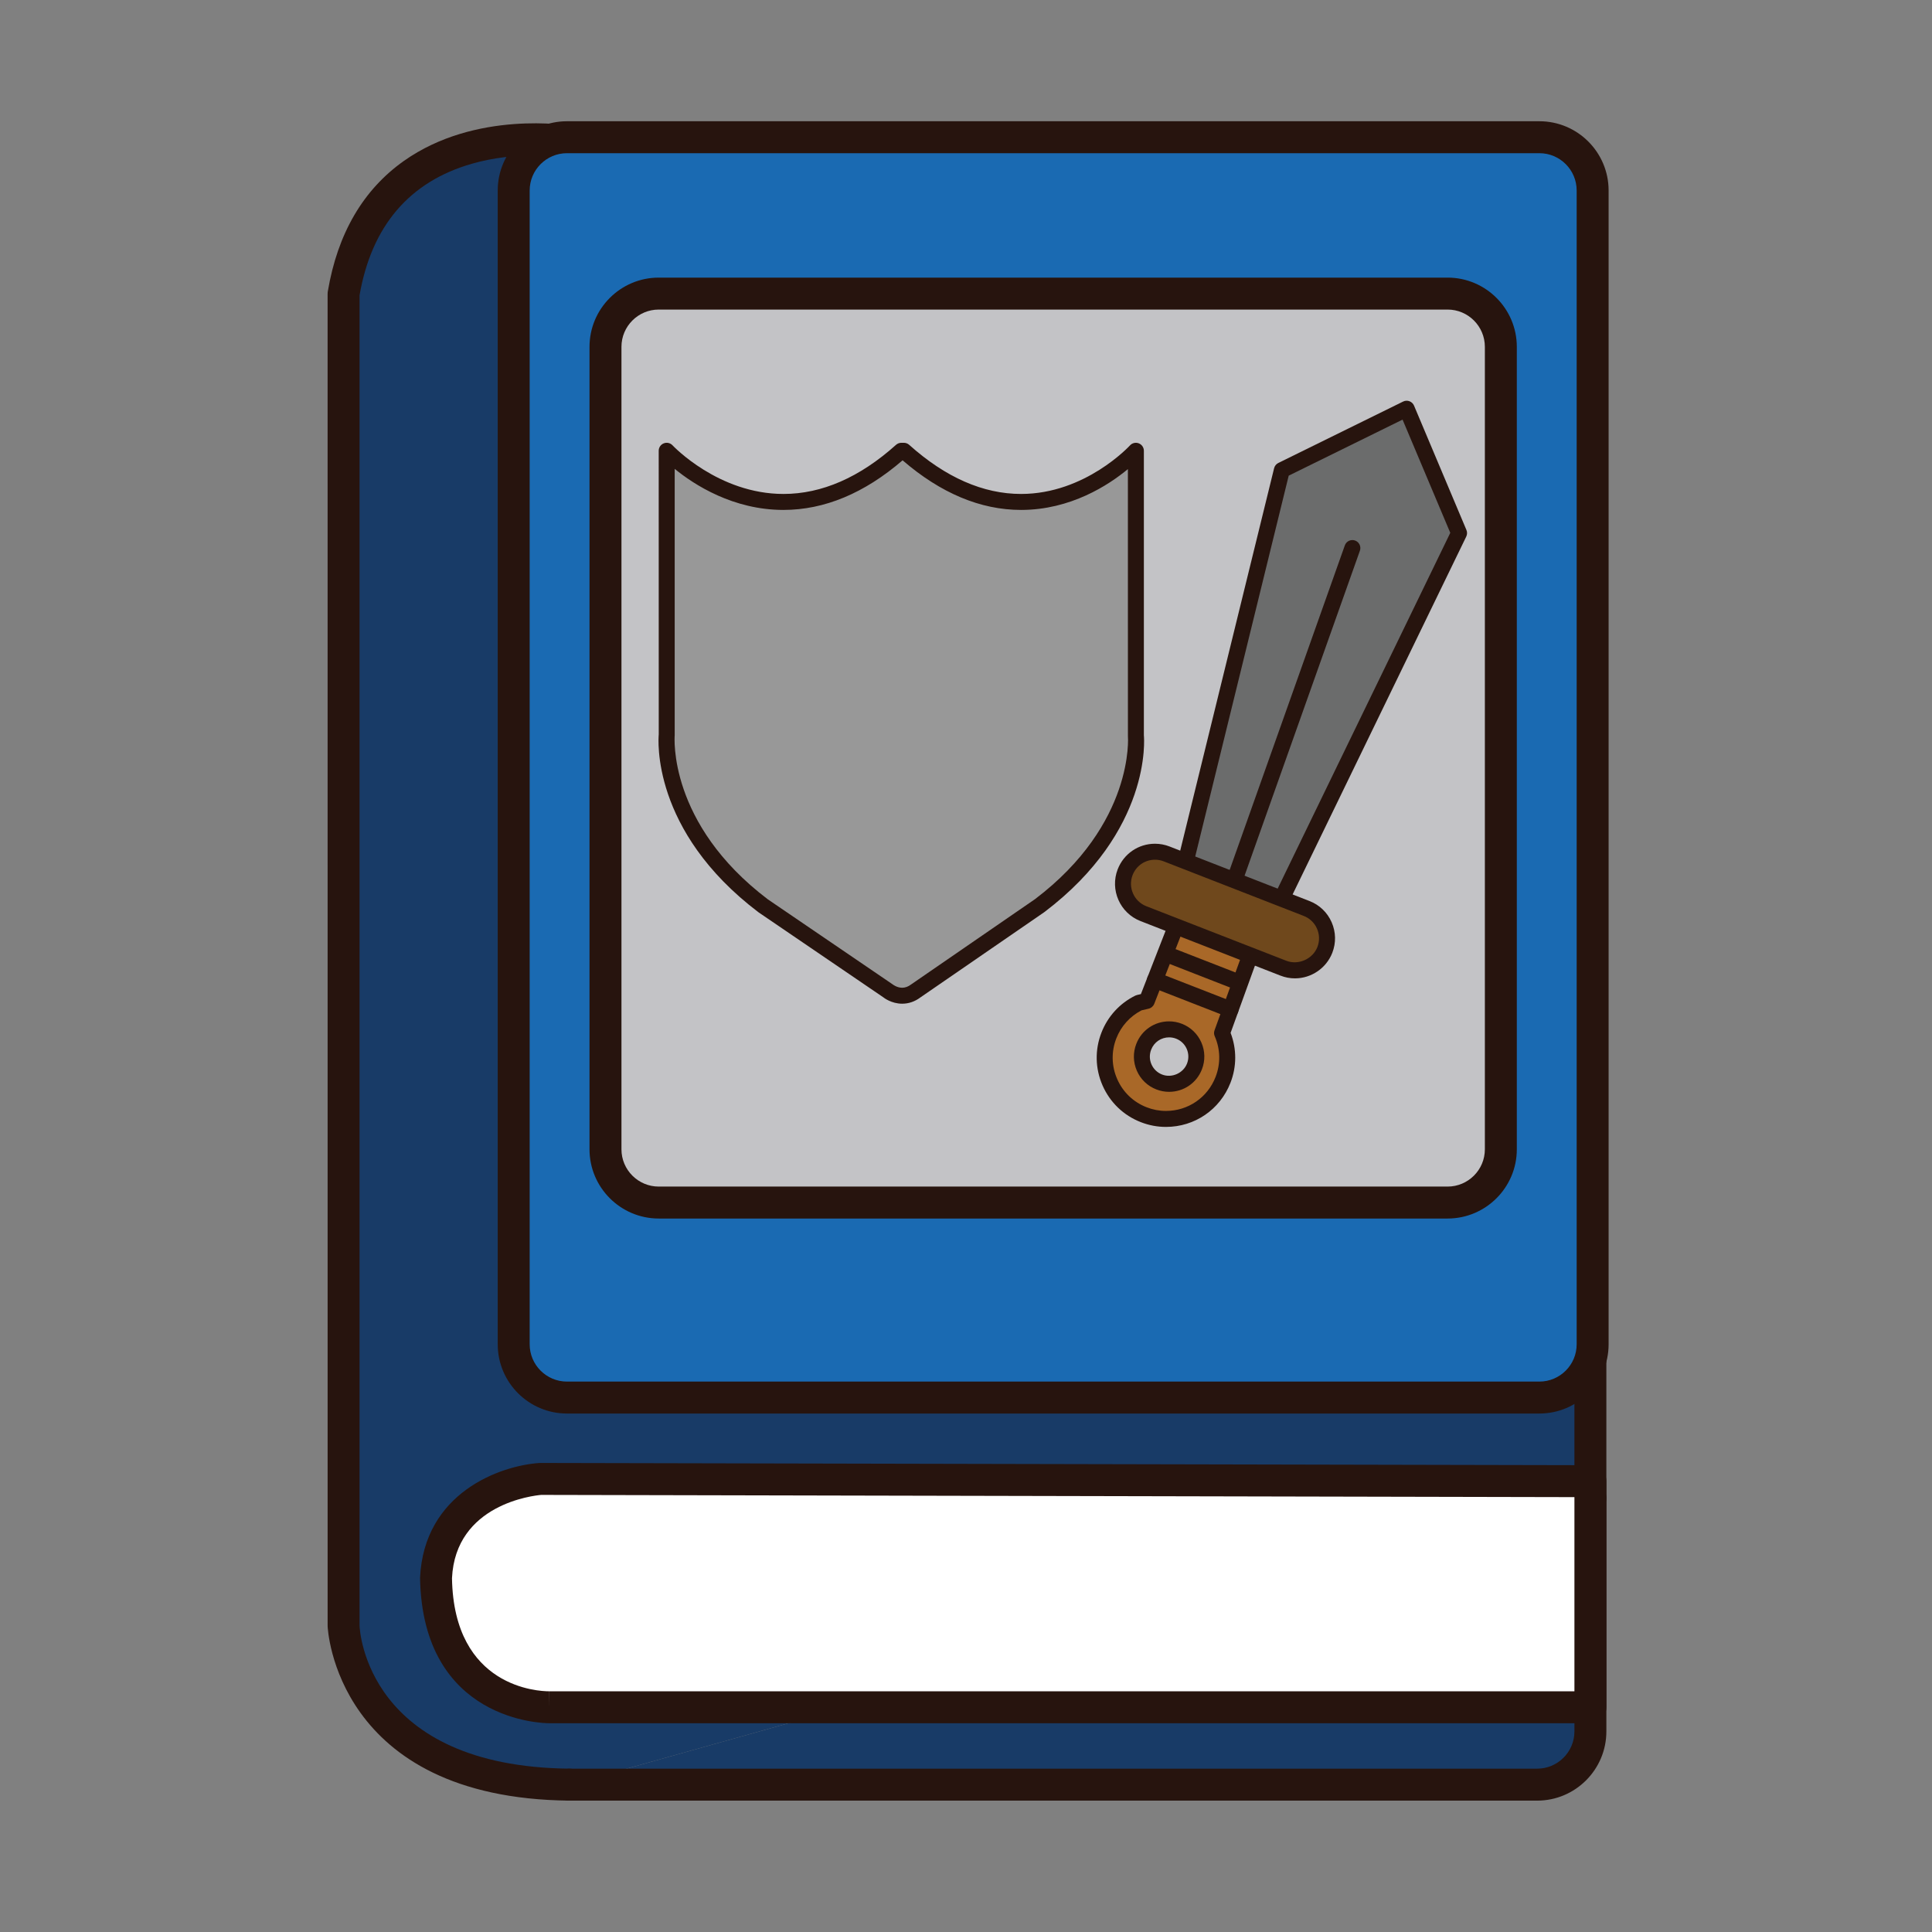
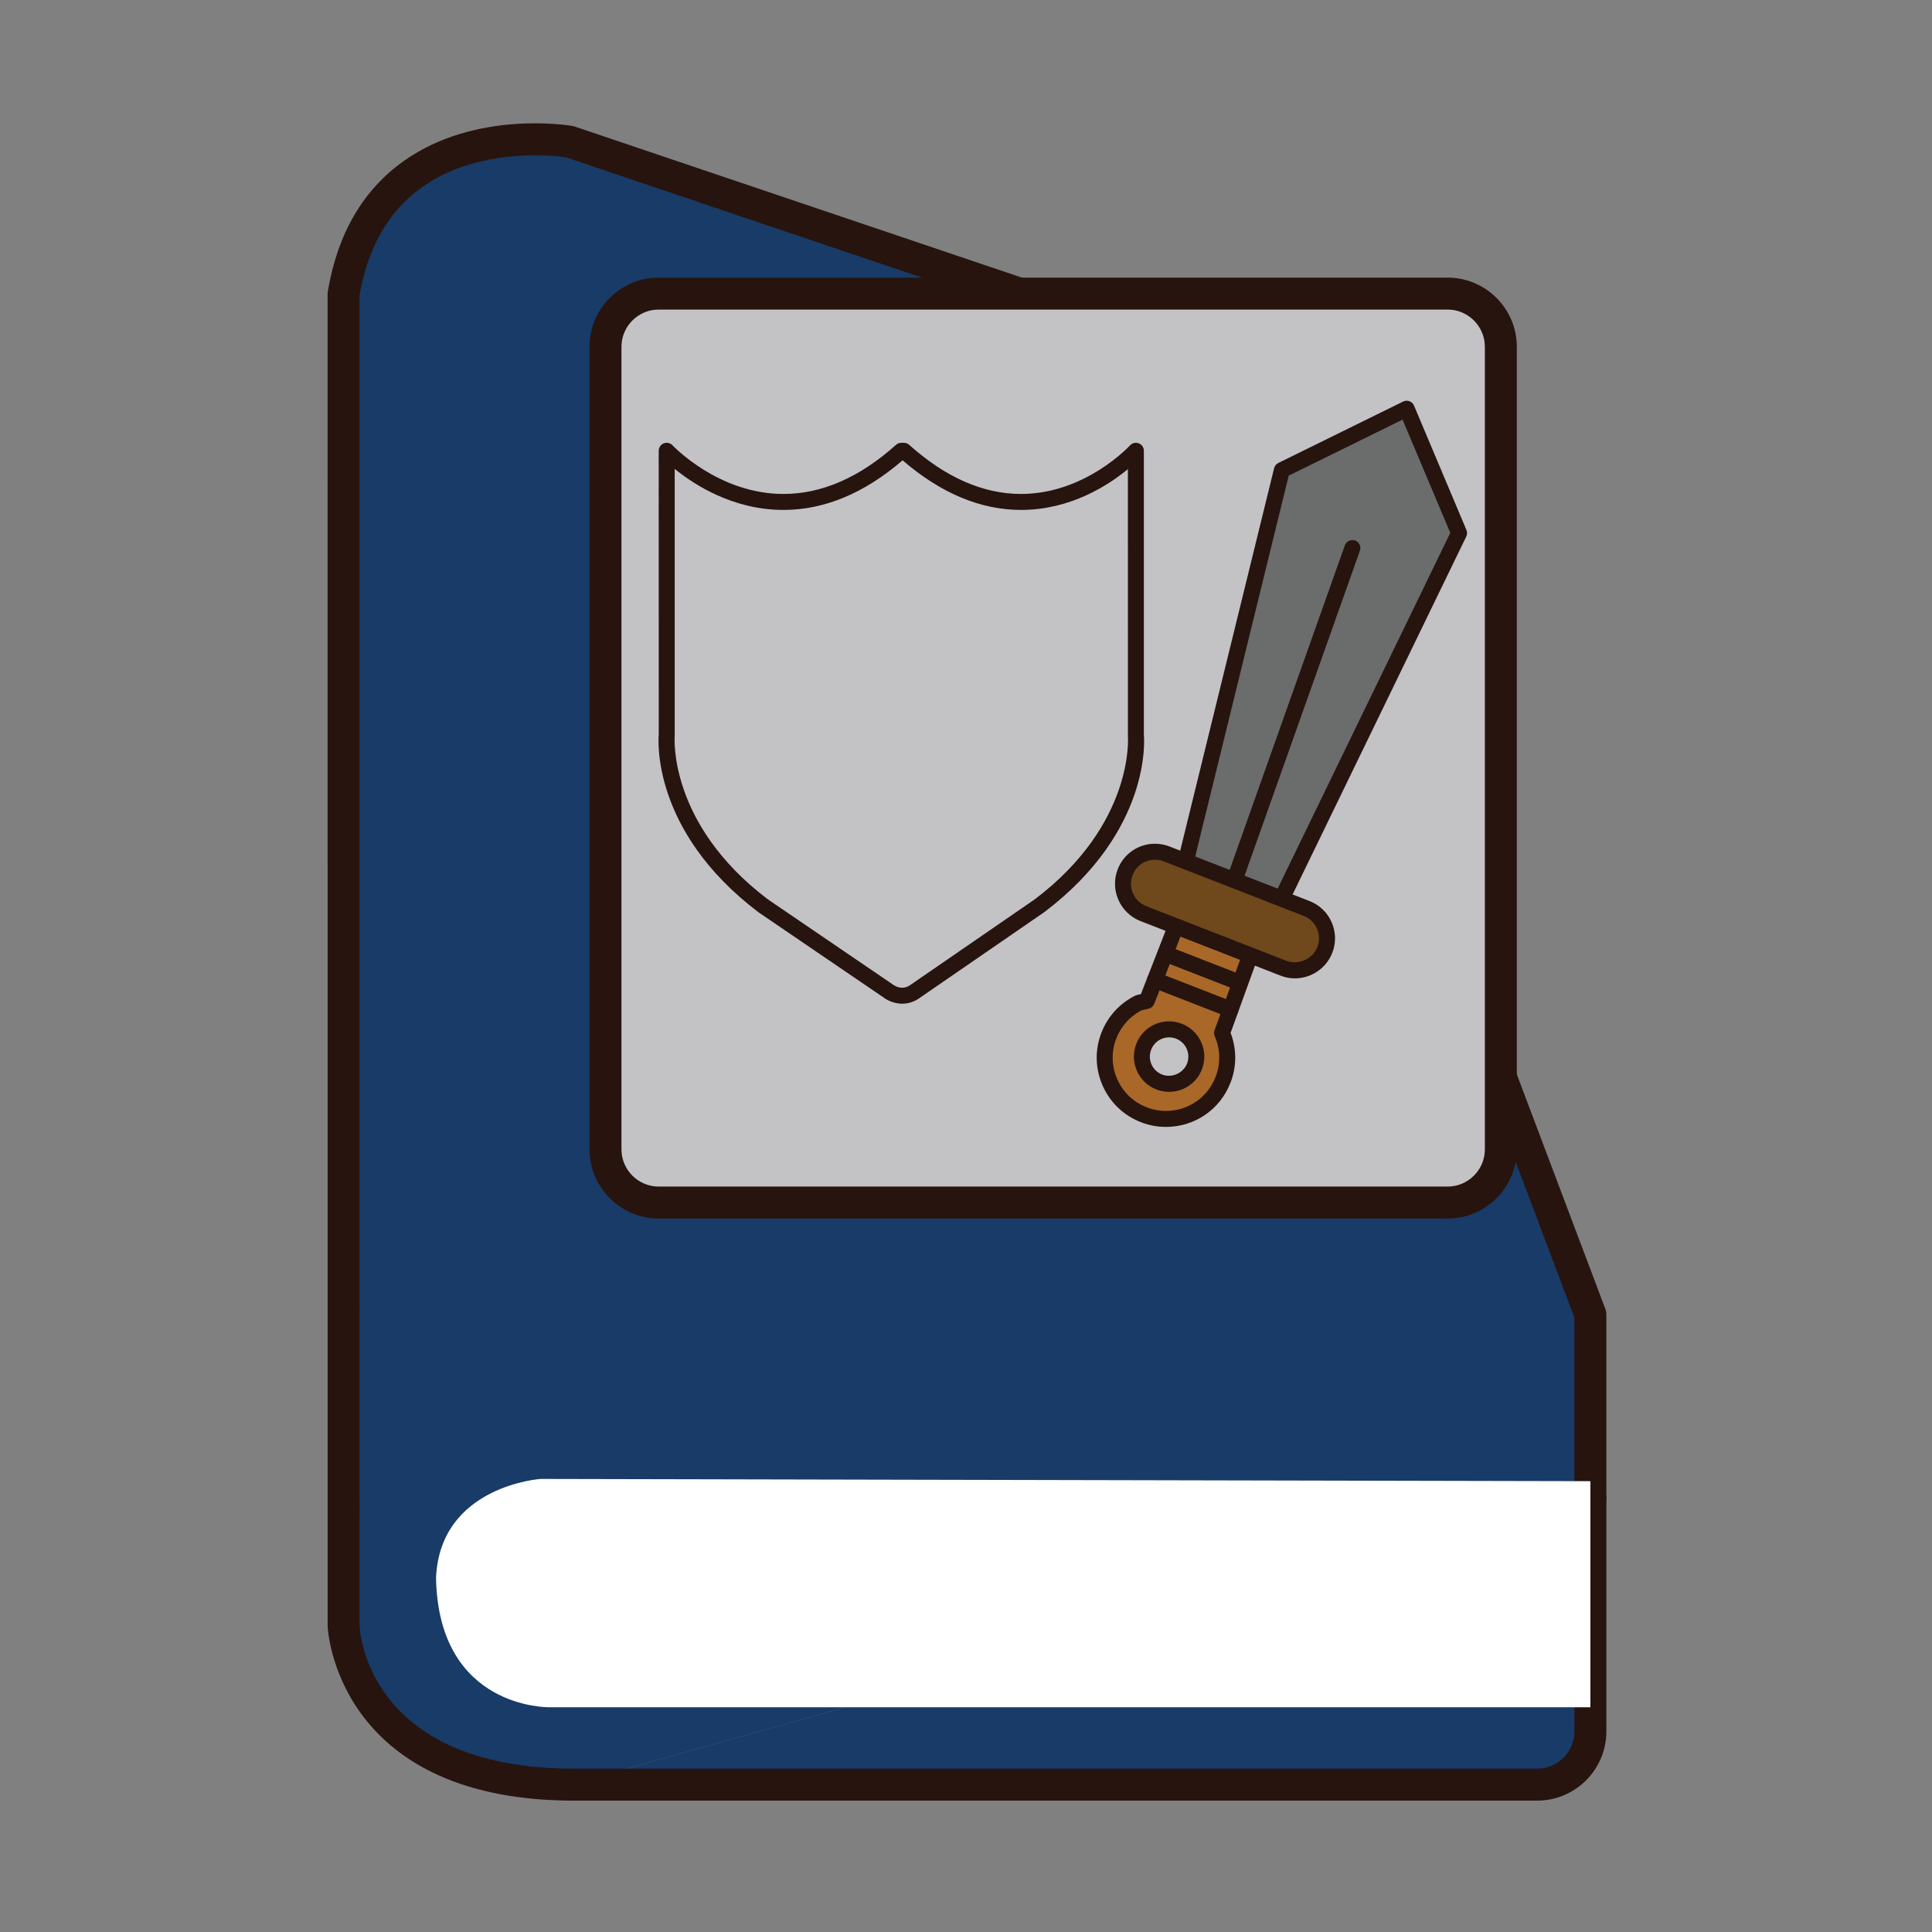
<svg xmlns="http://www.w3.org/2000/svg" version="1.1" id="Layer_1" x="0px" y="0px" width="500px" height="500px" viewBox="0 0 500 500" enable-background="new 0 0 500 500" xml:space="preserve">
  <rect x="0" y="0" width="500" height="500" fill="#808080" stroke="none" />
  <g id="Layer_1_copy_33">
    <g>
      <path fill="#183B67" d="M411.594,387.723v-47.505L318.907,94.602L147.426,36.671c0,0-50.395-8.69-58.506,39.393V420.74    c0,0,1.155,40.549,58.506,41.127" />
      <path fill="#27140E" d="M147.426,466.003c-0.014,0-0.026,0-0.042,0c-60.622-0.615-62.583-44.705-62.593-45.146L84.785,76.064    c0-0.231,0.02-0.461,0.06-0.688c2.515-14.91,9.12-26.249,19.644-33.703c18.625-13.201,42.628-9.249,43.637-9.075    c0.214,0.037,0.42,0.089,0.62,0.157l171.484,57.93c1.177,0.396,2.108,1.296,2.543,2.455l92.689,245.617    c0.175,0.468,0.263,0.961,0.263,1.461v47.505c0,2.28-1.851,4.133-4.133,4.133s-4.134-1.853-4.134-4.133v-46.75L315.732,97.891    L146.44,40.701c-1.877-0.27-12.854-1.622-24.352,1.685c-16.146,4.642-25.912,16.09-29.036,34.029V420.74    c0.055,1.358,1.973,36.465,54.412,36.992c2.286,0.028,4.115,1.895,4.097,4.182C151.536,464.179,149.693,466.003,147.426,466.003z" />
    </g>
    <g>
      <g>
        <path fill="#183B67" d="M147.426,461.867h250.391c7.579,0,13.777-6.199,13.777-13.779v-60.365" />
      </g>
      <g>
        <path fill="#27140E" d="M397.815,466.003H147.425c-2.281,0-4.137-1.854-4.137-4.137s1.855-4.135,4.137-4.135h250.391     c5.316,0,9.645-4.326,9.645-9.646v-60.365c0-2.283,1.852-4.139,4.134-4.139s4.133,1.855,4.133,4.139v60.365     C415.727,457.966,407.693,466.003,397.815,466.003z" />
      </g>
    </g>
    <g>
      <path fill="#FFFFFF" d="M139.897,382.746l271.696,0.582v58.508H142.156c0,0-28.75,0.578-29.312-33.598    C113.97,384.484,139.897,382.746,139.897,382.746z" />
-       <path fill="#27140E" d="M142.062,445.968c-1.335,0-32.738-0.43-33.352-37.663c1.036-21.966,20.667-28.994,30.91-29.687    c0.097-0.002,0.132,0.018,0.283-0.007l271.697,0.58c2.281,0.004,4.125,1.857,4.125,4.136v58.508c0,2.281-1.851,4.133-4.133,4.133    H142.062L142.062,445.968z M140.057,386.88c-1.937,0.166-22.175,2.377-23.082,21.552c0.474,28.438,22.569,29.271,25.088,29.271    v4.133l0.022-4.133H407.46v-50.248L140.057,386.88z" />
    </g>
    <g>
      <g>
-         <path fill="#1A6AB2" d="M412.172,347.908c0,7.574-6.199,13.777-13.778,13.777H146.729c-7.582,0-13.783-6.203-13.783-13.777     V49.293c0-7.579,6.201-13.779,13.783-13.779h251.665c7.579,0,13.778,6.2,13.778,13.779V347.908z" />
-       </g>
+         </g>
      <g>
-         <path fill="#27140E" d="M398.394,365.82H146.729c-9.882,0-17.917-8.035-17.917-17.912V49.293c0-9.876,8.035-17.915,17.917-17.915     h251.665c9.88,0,17.913,8.039,17.913,17.915v298.615C416.307,357.785,408.272,365.82,398.394,365.82z M146.729,39.647     c-5.321,0-9.649,4.328-9.649,9.646v298.615c0,5.316,4.328,9.645,9.649,9.645h251.665c5.316,0,9.646-4.328,9.646-9.645V49.293     c0-5.317-4.328-9.646-9.646-9.646H146.729z" />
-       </g>
+         </g>
    </g>
    <g>
      <g>
        <path fill="#C3C3C6" d="M388.414,297.443c0,7.58-6.198,13.777-13.777,13.777H170.482c-7.586,0-13.784-6.197-13.784-13.777V89.762     c0-7.579,6.198-13.781,13.784-13.781h204.154c7.579,0,13.777,6.202,13.777,13.781L388.414,297.443L388.414,297.443z" />
      </g>
      <g>
        <path fill="#27140E" d="M374.637,315.355H170.482c-9.883,0-17.917-8.035-17.917-17.912V89.762     c0-9.878,8.034-17.915,17.917-17.915h204.154c9.877,0,17.915,8.037,17.915,17.915v207.681     C392.552,307.32,384.514,315.355,374.637,315.355z M170.482,80.114c-5.322,0-9.649,4.33-9.649,9.646v207.681     c0,5.316,4.327,9.644,9.649,9.644h204.154c5.316,0,9.646-4.326,9.646-9.644V89.762c0-5.317-4.328-9.647-9.646-9.647     L170.482,80.114L170.482,80.114z" />
      </g>
    </g>
    <g>
      <g>
        <polygon fill="#6B6C6C" points="306.84,223.108 331.743,121.67 364.039,105.776 377.602,137.959 329.349,237.413      313.183,236.256    " />
        <path fill="#27140E" d="M329.349,239.479c-0.05,0-0.098-0.001-0.147-0.005l-16.165-1.156c-0.737-0.053-1.395-0.497-1.716-1.163     l-6.343-13.148c-0.209-0.432-0.261-0.926-0.146-1.392l24.905-101.438c0.145-0.594,0.545-1.093,1.096-1.363l32.297-15.892     c0.513-0.253,1.102-0.284,1.637-0.082c0.533,0.198,0.961,0.609,1.182,1.134l13.562,32.184c0.232,0.547,0.214,1.17-0.046,1.707     l-48.254,99.451C330.862,239.029,330.137,239.479,329.349,239.479z M314.522,234.279l13.576,0.973l47.235-97.352l-12.351-29.301     l-29.465,14.5l-24.495,99.781L314.522,234.279z" />
      </g>
      <g>
-         <line fill="none" x1="349.989" y1="141.832" x2="317.806" y2="232.523" />
        <path fill="#27140E" d="M317.806,234.59c-0.229,0-0.463-0.039-0.691-0.119c-1.073-0.383-1.636-1.564-1.256-2.641l32.184-90.691     c0.381-1.073,1.56-1.636,2.64-1.255c1.075,0.382,1.638,1.562,1.258,2.639l-32.186,90.691     C319.455,234.06,318.659,234.59,317.806,234.59z" />
      </g>
      <g>
        <path fill="#A96828" d="M316.261,267.35l7.354-20.303l-8.811-14.953l-10.418,7.458l-7.596,19.481l-2.059,0.48     c-3.422,1.686-6.256,4.61-7.75,8.463c-3.181,8.146,0.854,17.332,9.009,20.512c8.153,3.18,17.343-0.857,20.521-9.014     C318.104,275.393,317.891,271.064,316.261,267.35z M300.001,280.014c-3.624-1.406-5.418-5.498-4.001-9.125     c1.413-3.628,5.496-5.416,9.121-4.005c3.626,1.408,5.423,5.496,4.01,9.117C307.718,279.63,303.63,281.432,300.001,280.014z" />
        <path fill="#27140E" d="M301.745,291.645L301.745,291.645c-2.226,0-4.414-0.416-6.502-1.232c-4.46-1.734-7.972-5.107-9.897-9.488     c-1.926-4.379-2.025-9.246-0.287-13.701c1.627-4.188,4.743-7.588,8.765-9.563c0.144-0.068,0.292-0.123,0.446-0.158l0.994-0.231     l7.199-18.466c0.147-0.373,0.396-0.697,0.722-0.93l10.418-7.459c0.47-0.338,1.061-0.46,1.631-0.342     c0.57,0.123,1.059,0.473,1.354,0.974l8.812,14.951c0.311,0.535,0.371,1.176,0.158,1.754l-7.079,19.554     c1.603,4.174,1.596,8.729-0.038,12.922C315.736,287.16,309.186,291.645,301.745,291.645z M295.443,261.471     c-2.991,1.532-5.31,4.102-6.535,7.25c-1.34,3.43-1.256,7.172,0.222,10.54c1.479,3.373,4.185,5.966,7.615,7.3     c1.606,0.627,3.291,0.948,5,0.948c5.72,0,10.762-3.448,12.839-8.786c1.339-3.429,1.266-7.173-0.214-10.548     c-0.217-0.479-0.231-1.03-0.051-1.532l7.021-19.383l-7.168-12.172l-8.082,5.787l-7.37,18.91     c-0.249,0.633-0.795,1.105-1.459,1.262L295.443,261.471z M302.56,282.564c-1.133,0-2.243-0.209-3.308-0.625     c-2.266-0.881-4.057-2.592-5.033-4.824c-0.978-2.23-1.027-4.707-0.143-6.977c1.373-3.527,4.703-5.81,8.486-5.81     c1.135,0,2.247,0.215,3.312,0.625c2.266,0.885,4.056,2.603,5.033,4.828c0.98,2.229,1.032,4.704,0.146,6.971     C309.682,280.283,306.344,282.564,302.56,282.564z M302.562,268.468c-2.068,0-3.886,1.244-4.635,3.171     c-0.488,1.245-0.462,2.598,0.075,3.815c0.535,1.219,1.509,2.149,2.748,2.635c2.518,0.981,5.488-0.36,6.45-2.838     c0.483-1.237,0.454-2.588-0.078-3.808c-0.535-1.219-1.511-2.153-2.748-2.635C303.791,268.58,303.181,268.468,302.562,268.468z" />
      </g>
      <g>
        <line fill="none" x1="298.899" y1="253.628" x2="318.465" y2="261.257" />
        <path fill="#27140E" d="M318.465,263.322c-0.248,0-0.501-0.045-0.749-0.141l-19.563-7.627c-1.064-0.416-1.594-1.613-1.178-2.679     c0.416-1.06,1.615-1.58,2.678-1.176l19.565,7.625c1.063,0.422,1.592,1.614,1.177,2.68     C320.072,262.82,319.291,263.322,318.465,263.322z" />
      </g>
      <g>
        <line fill="none" x1="301.663" y1="246.849" x2="319.804" y2="253.921" />
        <path fill="#27140E" d="M319.804,255.986c-0.252,0-0.503-0.047-0.752-0.142l-18.142-7.072c-1.064-0.419-1.592-1.614-1.177-2.678     c0.419-1.062,1.61-1.591,2.68-1.176l18.14,7.072c1.064,0.42,1.592,1.614,1.178,2.678     C321.411,255.484,320.631,255.986,319.804,255.986z" />
      </g>
      <g>
        <path fill="#6F481C" d="M342.867,245.847c-1.661,4.266-6.467,6.381-10.731,4.721l-36.229-14.122     c-4.269-1.667-6.372-6.472-4.712-10.74l0,0c1.662-4.268,6.47-6.379,10.73-4.712l36.229,14.119     C342.424,236.773,344.532,241.578,342.867,245.847L342.867,245.847z" />
        <path fill="#27140E" d="M335.139,253.199c-1.283,0-2.55-0.237-3.756-0.711l-36.226-14.116c-5.32-2.074-7.96-8.092-5.892-13.414     c1.563-4.009,5.353-6.6,9.649-6.6c1.287,0,2.557,0.239,3.764,0.712l36.226,14.118c2.577,1.002,4.609,2.948,5.721,5.48     c1.113,2.537,1.177,5.351,0.167,7.932C343.255,250.548,339.378,253.199,335.139,253.199z M298.916,222.491     c-2.582,0-4.855,1.557-5.796,3.967c-1.246,3.198,0.342,6.816,3.534,8.064l36.229,14.116c3.129,1.23,6.851-0.446,8.054-3.539     c0.605-1.553,0.57-3.241-0.098-4.767c-0.667-1.52-1.886-2.689-3.435-3.291l-36.229-14.121     C300.448,222.635,299.688,222.491,298.916,222.491z" />
      </g>
      <g>
-         <path fill="#989898" d="M236.995,256.447c-3.726,2.795-7.16,0-7.16,0l-32.37-22.054c-27.216-20.625-24.922-44.115-24.922-44.115     v-73.619c0,0,27.499,29.793,60.727,0h0.645c33.228,29.793,60.049,0,60.049,0v73.619c0,0,2.29,23.49-24.924,44.115     L236.995,256.447z" />
        <path fill="#27140E" d="M233.483,259.757c-2.78,0-4.739-1.528-4.953-1.702l-32.23-21.954     c-27.898-21.142-25.911-45.018-25.817-46.023l-0.009-73.419c0-0.85,0.521-1.613,1.312-1.923c0.788-0.315,1.693-0.105,2.274,0.52     c0.117,0.124,11.866,12.578,28.699,12.578c9.921,0,19.727-4.277,29.134-12.713c0.375-0.339,0.869-0.527,1.377-0.527h0.645     c0.509,0,1.002,0.188,1.377,0.527c9.409,8.436,19.151,12.713,28.96,12.713c16.619,0,28.064-12.434,28.178-12.558     c0.579-0.636,1.479-0.852,2.279-0.543c0.795,0.307,1.323,1.073,1.323,1.927v73.619c0.089,0.805,2.071,24.682-25.74,45.761     l-32.122,22.11C236.771,259.199,235.172,259.757,233.483,259.757z M174.611,121.342v68.936     c-0.031,0.419-1.771,22.857,24.104,42.468l32.284,21.994c0.132,0.102,1.161,0.885,2.484,0.885c0.785,0,1.529-0.271,2.274-0.826     l32.114-22.109c25.792-19.554,24.053-41.992,24.033-42.215l-0.008-69.07c-4.98,4.125-14.805,10.563-27.646,10.563     c-10.482,0-20.793-4.319-30.66-12.84c-9.872,8.521-20.239,12.84-30.832,12.84C189.71,131.969,179.657,125.46,174.611,121.342z" />
      </g>
    </g>
  </g>
</svg>